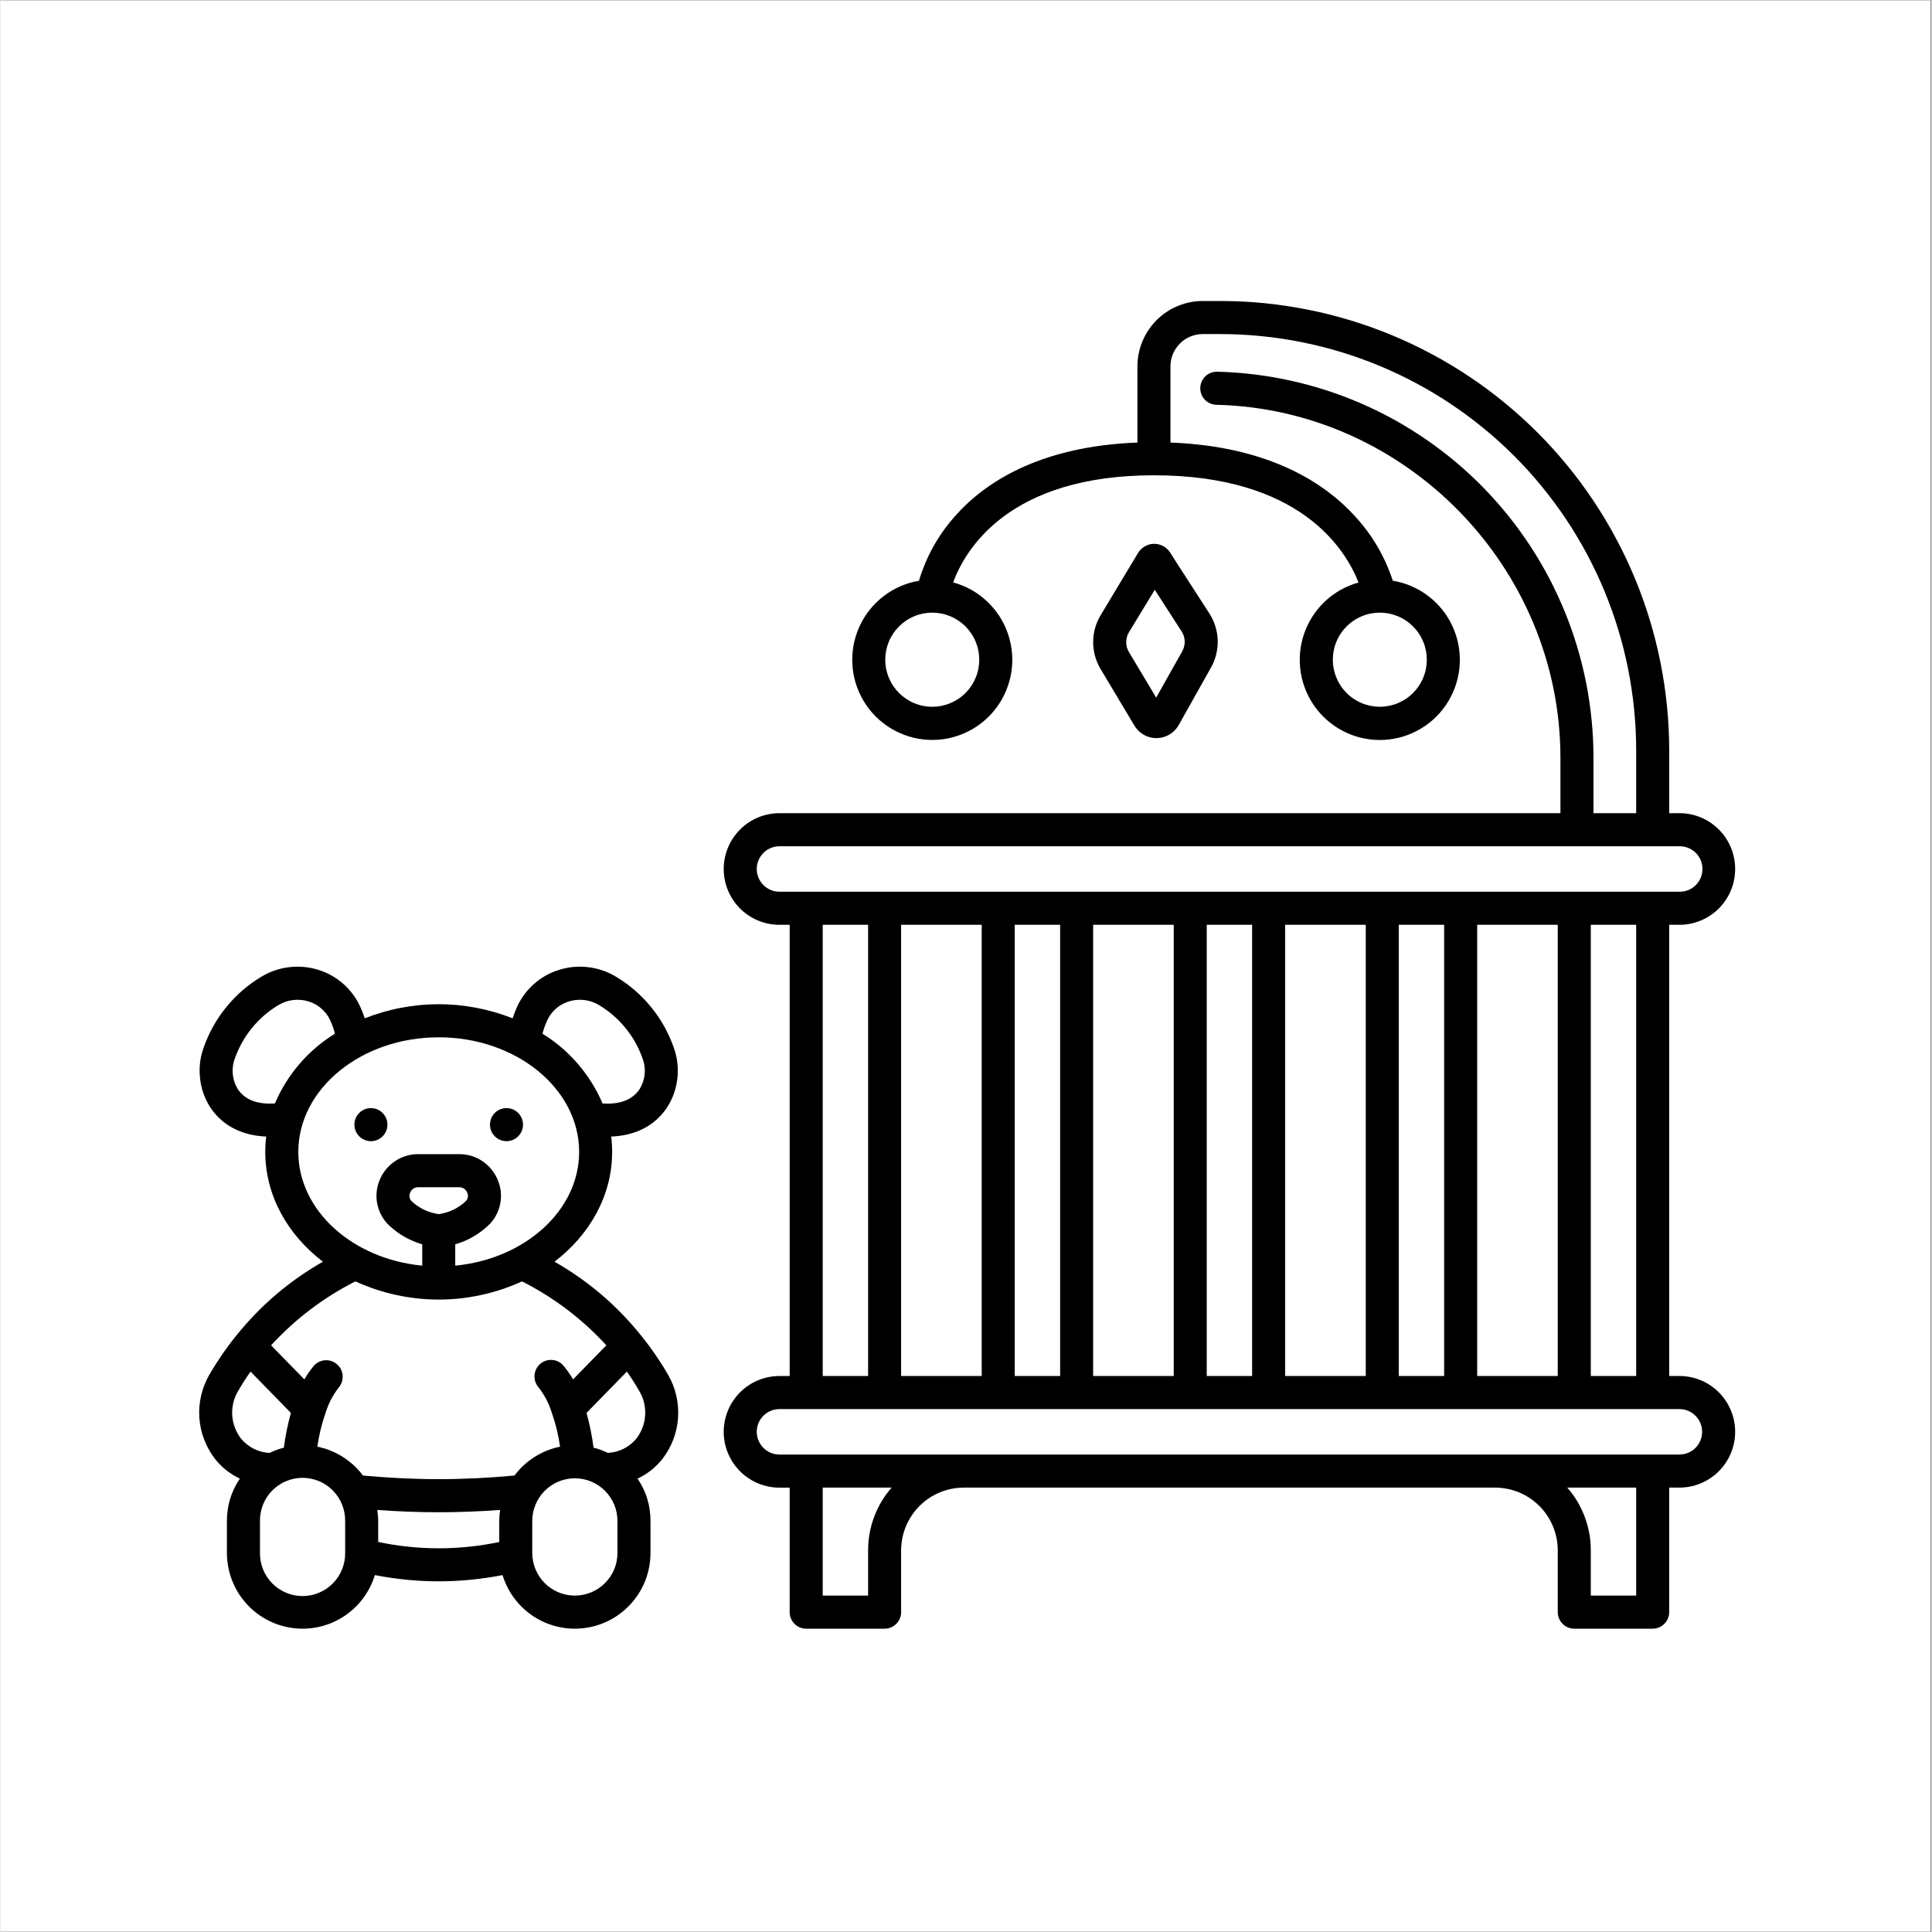
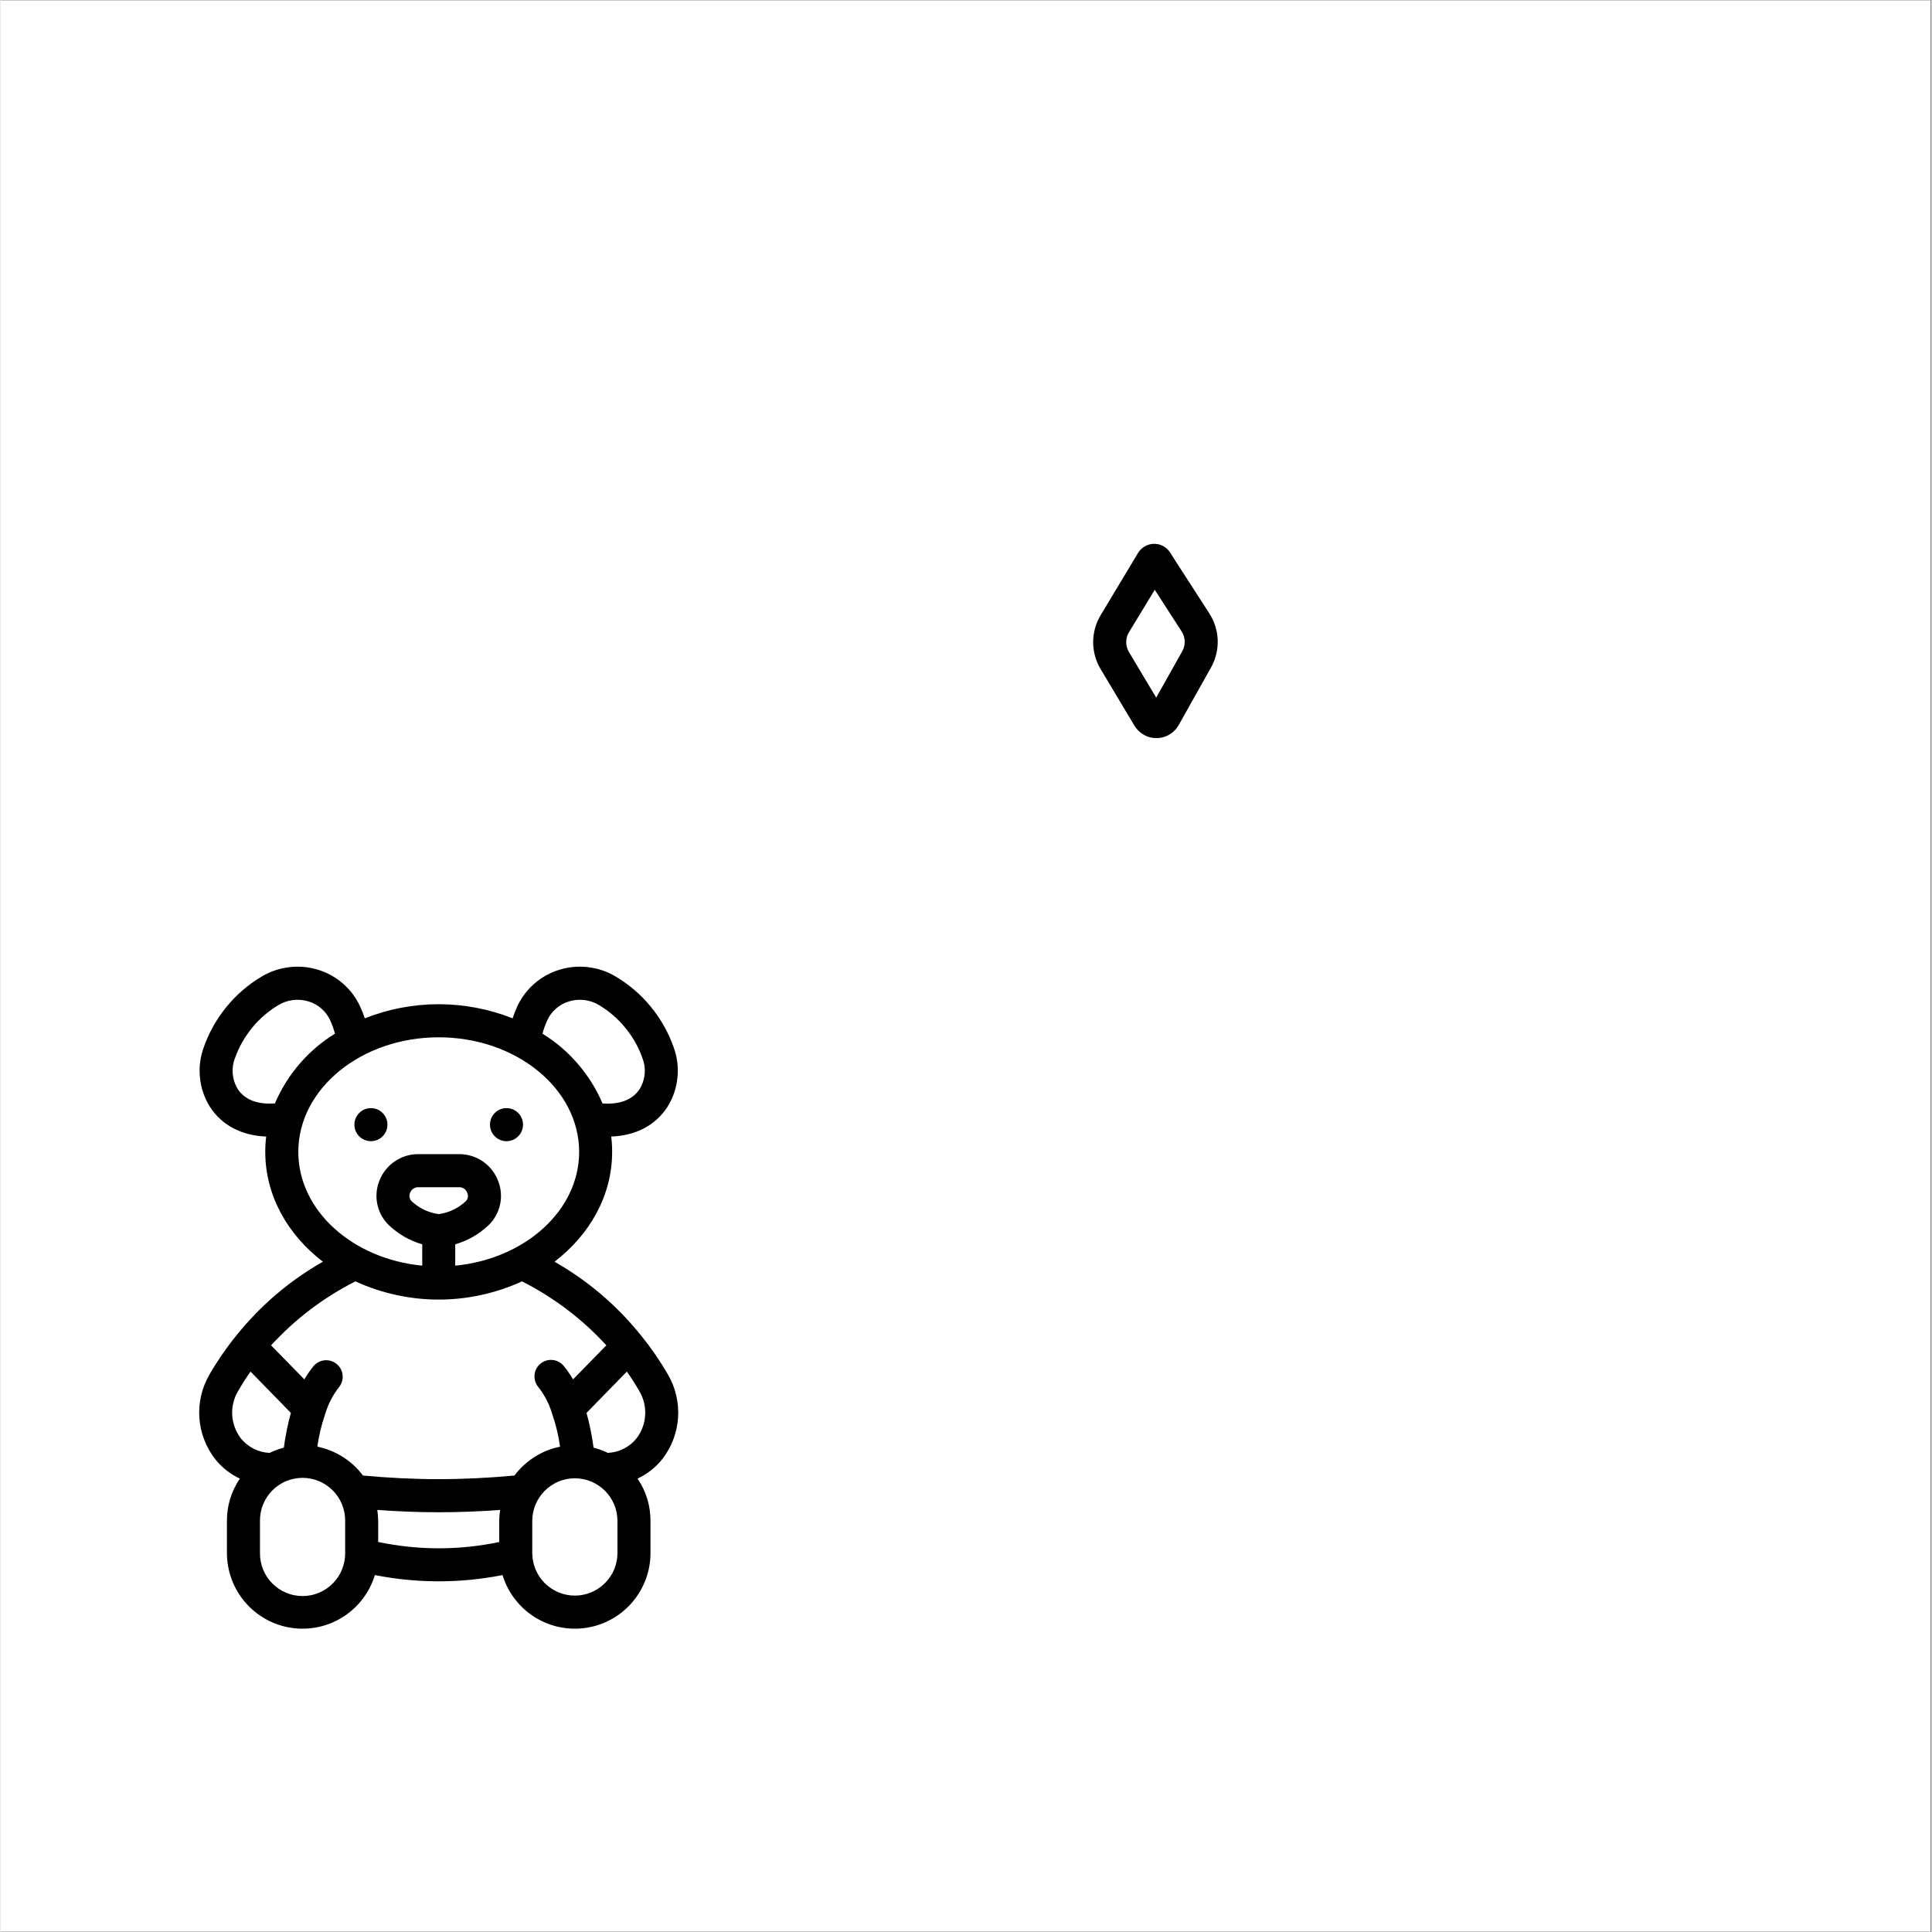
<svg xmlns="http://www.w3.org/2000/svg" width="300" zoomAndPan="magnify" viewBox="0 0 224.88 225" height="300" preserveAspectRatio="xMidYMid meet" version="1.0">
  <rect x="0" y="0" width="224.88" height="225" fill="#808080" stroke="none" />
  <defs>
    <clipPath id="6eacc3e25a">
      <path d="M 0 0.059 L 224.762 0.059 L 224.762 224.938 L 0 224.938 Z M 0 0.059 " clip-rule="nonzero" />
    </clipPath>
    <clipPath id="1968e24c70">
      <path d="M 84 35.027 L 202.391 35.027 L 202.391 190 L 84 190 Z M 84 35.027 " clip-rule="nonzero" />
    </clipPath>
  </defs>
  <g clip-path="url(#6eacc3e25a)">
    <path fill="#ffffff" d="M 0 0.059 L 224.879 0.059 L 224.879 224.941 L 0 224.941 Z M 0 0.059 " fill-opacity="1" fill-rule="nonzero" />
    <path fill="#ffffff" d="M 0 0.059 L 224.879 0.059 L 224.879 224.941 L 0 224.941 Z M 0 0.059 " fill-opacity="1" fill-rule="nonzero" />
  </g>
  <path fill="#000000" d="M 27.457 155.543 L 27.449 155.551 C 26.289 156.984 25.246 158.5 24.324 160.094 C 23.887 160.855 23.566 161.66 23.367 162.516 C 23.168 163.371 23.098 164.234 23.156 165.113 C 23.219 165.988 23.402 166.836 23.719 167.656 C 24.031 168.477 24.457 169.23 24.996 169.926 C 25.781 170.906 26.738 171.664 27.875 172.199 C 26.867 173.688 26.367 175.332 26.367 177.129 L 26.367 180.852 C 26.367 181.379 26.414 181.898 26.508 182.414 C 26.598 182.93 26.738 183.434 26.918 183.926 C 27.102 184.414 27.324 184.887 27.59 185.34 C 27.855 185.789 28.16 186.215 28.504 186.613 C 28.844 187.008 29.219 187.371 29.625 187.703 C 30.031 188.035 30.465 188.324 30.922 188.578 C 31.379 188.832 31.855 189.043 32.352 189.211 C 32.848 189.379 33.355 189.5 33.871 189.578 C 34.391 189.656 34.91 189.688 35.434 189.672 C 35.957 189.656 36.477 189.594 36.988 189.488 C 37.5 189.379 37.996 189.227 38.484 189.031 C 38.969 188.832 39.434 188.594 39.875 188.316 C 40.316 188.035 40.73 187.719 41.117 187.363 C 41.504 187.012 41.855 186.625 42.176 186.207 C 42.492 185.793 42.77 185.352 43.008 184.883 C 43.25 184.418 43.445 183.934 43.598 183.434 C 48.555 184.402 53.512 184.402 58.465 183.434 C 58.621 183.934 58.816 184.418 59.055 184.883 C 59.293 185.352 59.57 185.793 59.891 186.207 C 60.207 186.625 60.559 187.012 60.945 187.363 C 61.332 187.719 61.746 188.035 62.188 188.316 C 62.633 188.594 63.094 188.832 63.582 189.031 C 64.066 189.227 64.562 189.379 65.078 189.488 C 65.59 189.594 66.105 189.656 66.629 189.672 C 67.152 189.688 67.672 189.656 68.191 189.578 C 68.707 189.5 69.215 189.379 69.711 189.211 C 70.207 189.043 70.684 188.832 71.141 188.578 C 71.602 188.324 72.031 188.035 72.438 187.703 C 72.844 187.371 73.219 187.008 73.562 186.613 C 73.902 186.215 74.207 185.789 74.473 185.34 C 74.738 184.887 74.961 184.414 75.145 183.926 C 75.328 183.434 75.465 182.93 75.559 182.414 C 75.648 181.898 75.695 181.379 75.695 180.852 L 75.695 177.129 C 75.695 175.332 75.195 173.688 74.188 172.199 C 75.324 171.664 76.285 170.906 77.07 169.926 C 77.609 169.23 78.035 168.477 78.348 167.656 C 78.66 166.836 78.848 165.988 78.906 165.113 C 78.965 164.234 78.895 163.371 78.695 162.516 C 78.5 161.66 78.18 160.855 77.738 160.094 C 76.816 158.5 75.773 156.984 74.617 155.551 L 74.609 155.547 C 71.793 152.035 68.426 149.164 64.52 146.938 C 68.637 143.785 71.23 139.223 71.23 134.148 C 71.23 133.551 71.195 132.957 71.121 132.363 C 73.984 132.25 76.266 131.07 77.672 128.906 C 78.324 127.859 78.715 126.719 78.836 125.492 C 78.961 124.266 78.805 123.07 78.375 121.914 C 77.766 120.207 76.887 118.652 75.738 117.25 C 74.59 115.848 73.238 114.684 71.684 113.75 C 70.691 113.152 69.617 112.781 68.465 112.641 C 67.316 112.5 66.188 112.598 65.078 112.941 C 63.996 113.27 63.027 113.809 62.172 114.555 C 61.316 115.301 60.652 116.188 60.176 117.215 C 59.973 117.664 59.793 118.125 59.637 118.594 C 58.27 118.051 56.859 117.641 55.41 117.367 C 53.965 117.09 52.504 116.949 51.031 116.949 C 49.555 116.949 48.094 117.09 46.648 117.367 C 45.199 117.641 43.789 118.051 42.422 118.594 C 42.266 118.125 42.09 117.664 41.883 117.215 C 41.406 116.188 40.742 115.301 39.891 114.555 C 39.035 113.809 38.066 113.27 36.984 112.938 C 35.875 112.598 34.746 112.5 33.594 112.641 C 32.441 112.781 31.371 113.152 30.379 113.75 C 28.824 114.68 27.473 115.848 26.324 117.25 C 25.176 118.652 24.297 120.207 23.688 121.914 C 23.258 123.07 23.102 124.266 23.227 125.492 C 23.348 126.723 23.738 127.859 24.391 128.906 C 25.789 131.062 28.078 132.246 30.941 132.363 C 30.867 132.953 30.832 133.551 30.832 134.148 C 30.832 139.223 33.426 143.789 37.547 146.938 C 33.637 149.164 30.273 152.035 27.457 155.543 Z M 27.66 162.016 C 28.148 161.164 28.664 160.379 29.117 159.734 L 33.816 164.547 C 33.449 165.879 33.176 167.227 32.996 168.594 C 32.422 168.742 31.871 168.945 31.34 169.203 C 30.688 169.176 30.07 169.016 29.484 168.719 C 28.902 168.426 28.406 168.023 27.992 167.52 C 27.695 167.129 27.461 166.703 27.289 166.242 C 27.117 165.781 27.016 165.309 26.984 164.816 C 26.957 164.328 26.996 163.844 27.113 163.367 C 27.227 162.887 27.41 162.438 27.66 162.016 Z M 40.137 180.855 C 40.141 181.184 40.113 181.508 40.051 181.832 C 39.988 182.152 39.898 182.469 39.773 182.773 C 39.652 183.078 39.5 183.367 39.32 183.641 C 39.141 183.914 38.934 184.168 38.703 184.402 C 38.473 184.637 38.219 184.844 37.949 185.027 C 37.676 185.211 37.391 185.367 37.086 185.492 C 36.785 185.617 36.473 185.715 36.148 185.777 C 35.828 185.844 35.504 185.875 35.176 185.875 C 34.848 185.875 34.523 185.844 34.203 185.777 C 33.879 185.715 33.566 185.617 33.266 185.492 C 32.961 185.367 32.676 185.211 32.402 185.027 C 32.133 184.844 31.879 184.637 31.648 184.402 C 31.418 184.168 31.215 183.914 31.031 183.641 C 30.852 183.367 30.699 183.078 30.578 182.773 C 30.453 182.469 30.363 182.152 30.301 181.832 C 30.242 181.508 30.211 181.184 30.215 180.855 L 30.215 177.129 C 30.211 176.801 30.242 176.477 30.301 176.152 C 30.363 175.832 30.453 175.516 30.578 175.215 C 30.699 174.91 30.852 174.621 31.031 174.344 C 31.215 174.07 31.418 173.816 31.648 173.582 C 31.879 173.352 32.133 173.141 32.402 172.957 C 32.676 172.773 32.961 172.617 33.266 172.492 C 33.566 172.367 33.879 172.27 34.203 172.207 C 34.523 172.141 34.848 172.109 35.176 172.109 C 35.504 172.109 35.828 172.141 36.148 172.207 C 36.473 172.27 36.785 172.367 37.086 172.492 C 37.391 172.617 37.676 172.773 37.949 172.957 C 38.219 173.141 38.473 173.352 38.703 173.582 C 38.934 173.816 39.141 174.07 39.32 174.344 C 39.5 174.621 39.652 174.91 39.773 175.215 C 39.898 175.516 39.988 175.832 40.051 176.152 C 40.113 176.477 40.141 176.801 40.137 177.129 Z M 43.984 179.582 L 43.984 177.133 C 43.98 176.699 43.945 176.273 43.879 175.848 C 46.297 176.023 48.695 176.117 51.031 176.117 C 53.367 176.117 55.766 176.023 58.184 175.848 C 58.117 176.273 58.082 176.699 58.082 177.133 L 58.082 179.582 C 53.383 180.562 48.684 180.559 43.984 179.578 Z M 71.848 180.855 C 71.848 181.18 71.816 181.504 71.754 181.824 C 71.691 182.145 71.594 182.453 71.473 182.758 C 71.348 183.059 71.195 183.344 71.012 183.613 C 70.832 183.887 70.625 184.137 70.395 184.367 C 70.164 184.598 69.914 184.805 69.645 184.984 C 69.371 185.168 69.086 185.32 68.785 185.445 C 68.484 185.57 68.176 185.664 67.855 185.727 C 67.535 185.793 67.215 185.824 66.887 185.824 C 66.562 185.824 66.238 185.793 65.918 185.727 C 65.602 185.664 65.289 185.57 64.988 185.445 C 64.688 185.32 64.402 185.168 64.133 184.984 C 63.859 184.805 63.609 184.598 63.379 184.367 C 63.148 184.137 62.945 183.887 62.762 183.613 C 62.582 183.344 62.43 183.059 62.305 182.758 C 62.18 182.453 62.086 182.145 62.023 181.824 C 61.957 181.504 61.926 181.18 61.926 180.855 L 61.926 177.129 C 61.926 176.805 61.957 176.48 62.023 176.16 C 62.086 175.84 62.18 175.531 62.305 175.23 C 62.43 174.926 62.582 174.641 62.762 174.371 C 62.945 174.098 63.148 173.848 63.379 173.617 C 63.609 173.387 63.859 173.18 64.133 173 C 64.402 172.816 64.688 172.664 64.988 172.539 C 65.289 172.414 65.602 172.32 65.918 172.258 C 66.238 172.195 66.562 172.16 66.887 172.16 C 67.215 172.16 67.535 172.195 67.855 172.258 C 68.176 172.32 68.484 172.414 68.785 172.539 C 69.086 172.664 69.371 172.816 69.645 173 C 69.914 173.18 70.164 173.387 70.395 173.617 C 70.625 173.848 70.832 174.098 71.012 174.371 C 71.195 174.641 71.348 174.926 71.473 175.23 C 71.594 175.531 71.691 175.84 71.754 176.16 C 71.816 176.48 71.848 176.805 71.848 177.129 Z M 74.066 167.516 C 73.656 168.023 73.16 168.426 72.574 168.719 C 71.992 169.012 71.375 169.172 70.723 169.203 C 70.191 168.941 69.637 168.738 69.066 168.594 C 68.887 167.227 68.613 165.875 68.246 164.547 L 72.945 159.734 C 73.395 160.375 73.91 161.16 74.402 162.016 C 74.652 162.438 74.832 162.887 74.949 163.363 C 75.062 163.844 75.105 164.328 75.074 164.816 C 75.047 165.305 74.945 165.781 74.773 166.242 C 74.602 166.703 74.367 167.125 74.066 167.516 Z M 63.672 118.828 C 63.914 118.293 64.258 117.836 64.703 117.449 C 65.145 117.066 65.648 116.789 66.211 116.625 C 66.793 116.441 67.391 116.391 68 116.465 C 68.605 116.539 69.172 116.734 69.699 117.051 C 70.871 117.754 71.895 118.637 72.762 119.695 C 73.633 120.754 74.297 121.93 74.754 123.219 C 74.984 123.809 75.074 124.418 75.02 125.051 C 74.965 125.68 74.773 126.266 74.449 126.809 C 73.465 128.324 71.688 128.617 70.113 128.512 C 69.395 126.828 68.438 125.293 67.242 123.906 C 66.051 122.516 64.676 121.344 63.117 120.383 C 63.258 119.848 63.441 119.332 63.672 118.828 Z M 27.613 126.809 C 27.289 126.266 27.098 125.68 27.043 125.051 C 26.992 124.418 27.078 123.809 27.309 123.219 C 27.77 121.93 28.434 120.754 29.301 119.695 C 30.168 118.637 31.191 117.754 32.367 117.051 C 32.891 116.734 33.457 116.539 34.066 116.465 C 34.676 116.391 35.273 116.441 35.855 116.621 C 36.418 116.789 36.922 117.066 37.363 117.449 C 37.809 117.836 38.152 118.293 38.395 118.828 C 38.625 119.328 38.809 119.844 38.949 120.379 C 37.391 121.34 36.02 122.512 34.824 123.898 C 33.633 125.285 32.676 126.82 31.957 128.504 C 29.902 128.645 28.441 128.078 27.613 126.809 Z M 34.68 134.148 C 34.68 126.793 42.016 120.805 51.031 120.805 C 60.051 120.805 67.387 126.789 67.387 134.148 C 67.387 140.977 61.07 146.617 52.957 147.398 L 52.957 144.914 C 54.395 144.492 55.664 143.773 56.766 142.754 C 57.117 142.43 57.414 142.059 57.652 141.641 C 57.891 141.227 58.062 140.785 58.168 140.316 C 58.273 139.848 58.309 139.375 58.27 138.898 C 58.234 138.418 58.125 137.957 57.945 137.512 C 57.77 137.055 57.531 136.633 57.227 136.25 C 56.926 135.867 56.57 135.535 56.168 135.258 C 55.766 134.98 55.328 134.77 54.859 134.625 C 54.395 134.48 53.914 134.41 53.426 134.41 L 48.641 134.41 C 48.152 134.41 47.676 134.48 47.207 134.625 C 46.738 134.77 46.305 134.98 45.902 135.258 C 45.496 135.535 45.145 135.867 44.84 136.25 C 44.535 136.633 44.297 137.055 44.121 137.512 C 43.941 137.957 43.836 138.418 43.797 138.898 C 43.758 139.375 43.793 139.848 43.898 140.316 C 44.004 140.785 44.176 141.227 44.414 141.641 C 44.656 142.059 44.949 142.43 45.301 142.754 C 46.402 143.773 47.672 144.492 49.113 144.914 L 49.113 147.398 C 40.992 146.617 34.68 140.977 34.68 134.148 Z M 51.035 141.395 C 49.844 141.23 48.805 140.738 47.914 139.926 C 47.773 139.801 47.684 139.645 47.641 139.457 C 47.602 139.27 47.621 139.09 47.699 138.918 C 47.773 138.719 47.895 138.562 48.066 138.441 C 48.238 138.32 48.43 138.262 48.637 138.262 L 53.422 138.262 C 53.633 138.262 53.824 138.32 53.996 138.441 C 54.168 138.562 54.289 138.719 54.359 138.918 C 54.438 139.09 54.457 139.27 54.418 139.457 C 54.379 139.645 54.289 139.801 54.145 139.926 C 53.262 140.738 52.223 141.227 51.035 141.398 Z M 41.332 149.227 C 42.852 149.926 44.434 150.453 46.066 150.809 C 47.703 151.168 49.359 151.348 51.031 151.348 C 52.707 151.348 54.363 151.168 55.996 150.809 C 57.633 150.453 59.211 149.926 60.734 149.227 C 64.457 151.117 67.73 153.602 70.555 156.676 L 66.676 160.645 C 66.363 160.102 66.004 159.582 65.605 159.094 C 65.445 158.895 65.254 158.73 65.027 158.609 C 64.801 158.484 64.559 158.41 64.305 158.383 C 64.047 158.355 63.797 158.379 63.551 158.453 C 63.305 158.527 63.082 158.648 62.883 158.812 C 62.684 158.977 62.527 159.172 62.406 159.398 C 62.285 159.629 62.215 159.871 62.191 160.125 C 62.168 160.383 62.195 160.633 62.273 160.879 C 62.352 161.125 62.473 161.348 62.637 161.543 C 63.348 162.445 63.871 163.441 64.207 164.539 C 64.215 164.57 64.23 164.594 64.238 164.625 C 64.25 164.664 64.258 164.699 64.273 164.738 C 64.691 165.957 64.988 167.203 65.164 168.48 C 64.105 168.695 63.117 169.09 62.203 169.672 C 61.289 170.25 60.504 170.973 59.855 171.84 C 56.867 172.117 53.902 172.262 51.031 172.262 C 48.164 172.262 45.195 172.117 42.207 171.84 C 41.559 170.973 40.777 170.25 39.863 169.672 C 38.945 169.09 37.961 168.695 36.898 168.48 C 37.078 167.207 37.371 165.961 37.789 164.746 C 37.805 164.699 37.816 164.656 37.828 164.609 C 37.836 164.586 37.848 164.562 37.855 164.539 C 38.195 163.441 38.719 162.445 39.426 161.543 C 39.586 161.344 39.699 161.125 39.77 160.883 C 39.84 160.641 39.863 160.391 39.84 160.141 C 39.812 159.887 39.738 159.652 39.621 159.426 C 39.5 159.203 39.344 159.012 39.148 158.852 C 38.953 158.691 38.734 158.574 38.492 158.496 C 38.25 158.422 38.004 158.398 37.754 158.418 C 37.5 158.441 37.262 158.512 37.039 158.629 C 36.812 158.746 36.621 158.902 36.457 159.094 C 36.059 159.582 35.703 160.102 35.387 160.645 L 31.508 156.676 C 34.336 153.602 37.609 151.117 41.332 149.227 Z M 41.332 149.227 " fill-opacity="1" fill-rule="nonzero" />
  <g clip-path="url(#1968e24c70)">
-     <path fill="#000000" d="M 195.527 107.703 C 195.953 107.703 196.375 107.66 196.793 107.578 C 197.211 107.492 197.617 107.371 198.012 107.207 C 198.402 107.043 198.777 106.844 199.133 106.605 C 199.488 106.367 199.812 106.098 200.117 105.797 C 200.418 105.496 200.688 105.168 200.922 104.812 C 201.16 104.457 201.359 104.082 201.523 103.688 C 201.688 103.293 201.809 102.887 201.891 102.469 C 201.977 102.051 202.016 101.629 202.016 101.203 C 202.016 100.773 201.977 100.352 201.891 99.934 C 201.809 99.516 201.688 99.109 201.523 98.715 C 201.359 98.32 201.16 97.945 200.922 97.59 C 200.688 97.234 200.418 96.906 200.117 96.605 C 199.812 96.305 199.488 96.035 199.133 95.797 C 198.777 95.559 198.402 95.359 198.012 95.195 C 197.617 95.031 197.211 94.91 196.793 94.828 C 196.375 94.742 195.953 94.703 195.527 94.703 L 194.336 94.703 L 194.336 87.371 C 194.332 85.66 194.25 83.953 194.078 82.246 C 193.91 80.543 193.656 78.852 193.32 77.172 C 192.988 75.492 192.57 73.832 192.074 72.191 C 191.574 70.555 191 68.941 190.344 67.359 C 189.688 65.777 188.957 64.23 188.148 62.723 C 187.344 61.211 186.465 59.742 185.512 58.32 C 184.562 56.895 183.547 55.523 182.461 54.199 C 181.375 52.875 180.227 51.605 179.02 50.395 C 177.809 49.184 176.543 48.035 175.219 46.949 C 173.898 45.859 172.527 44.84 171.105 43.891 C 169.684 42.938 168.219 42.059 166.711 41.25 C 165.203 40.441 163.656 39.707 162.078 39.051 C 160.496 38.395 158.891 37.816 157.254 37.32 C 155.617 36.82 153.961 36.402 152.281 36.07 C 150.605 35.734 148.918 35.48 147.215 35.309 C 145.512 35.141 143.805 35.055 142.094 35.055 L 140.008 35.055 C 139.512 35.055 139.016 35.102 138.527 35.199 C 138.035 35.301 137.562 35.445 137.102 35.637 C 136.637 35.828 136.199 36.062 135.785 36.34 C 135.371 36.617 134.984 36.934 134.633 37.285 C 134.281 37.641 133.965 38.023 133.688 38.441 C 133.41 38.855 133.176 39.297 132.984 39.758 C 132.793 40.219 132.648 40.695 132.551 41.184 C 132.453 41.676 132.402 42.172 132.402 42.672 L 132.402 51.539 C 120.734 51.98 114.406 56.406 111.125 60.152 C 109.191 62.34 107.801 64.836 106.961 67.637 C 106.586 67.699 106.219 67.785 105.855 67.891 C 105.492 68 105.137 68.129 104.789 68.281 C 104.441 68.434 104.102 68.605 103.777 68.801 C 103.449 68.992 103.137 69.203 102.836 69.434 C 102.535 69.668 102.25 69.914 101.977 70.184 C 101.707 70.449 101.453 70.73 101.219 71.027 C 100.98 71.324 100.766 71.633 100.566 71.957 C 100.367 72.281 100.191 72.617 100.035 72.961 C 99.875 73.309 99.738 73.66 99.625 74.023 C 99.512 74.387 99.418 74.754 99.348 75.125 C 99.281 75.5 99.234 75.875 99.211 76.254 C 99.188 76.633 99.184 77.012 99.207 77.395 C 99.23 77.773 99.277 78.148 99.344 78.523 C 99.414 78.895 99.504 79.262 99.617 79.625 C 99.73 79.988 99.863 80.344 100.02 80.688 C 100.176 81.035 100.355 81.371 100.551 81.695 C 100.75 82.02 100.965 82.328 101.199 82.629 C 101.434 82.926 101.688 83.207 101.957 83.477 C 102.227 83.742 102.512 83.992 102.812 84.223 C 103.113 84.457 103.426 84.668 103.75 84.863 C 104.078 85.059 104.414 85.23 104.762 85.383 C 105.109 85.535 105.465 85.668 105.828 85.777 C 106.188 85.887 106.559 85.973 106.93 86.039 C 107.305 86.102 107.68 86.145 108.059 86.16 C 108.438 86.18 108.816 86.176 109.195 86.148 C 109.574 86.121 109.949 86.07 110.32 85.996 C 110.691 85.922 111.059 85.824 111.418 85.707 C 111.781 85.586 112.133 85.449 112.477 85.285 C 112.816 85.125 113.148 84.941 113.473 84.742 C 113.793 84.539 114.102 84.316 114.395 84.078 C 114.688 83.84 114.965 83.582 115.23 83.309 C 115.492 83.035 115.738 82.746 115.965 82.441 C 116.191 82.137 116.402 81.82 116.59 81.492 C 116.777 81.164 116.949 80.824 117.094 80.473 C 117.242 80.125 117.367 79.766 117.473 79.402 C 117.578 79.035 117.66 78.664 117.719 78.289 C 117.777 77.914 117.812 77.539 117.824 77.156 C 117.84 76.777 117.828 76.398 117.797 76.02 C 117.762 75.645 117.707 75.27 117.625 74.895 C 117.547 74.523 117.445 74.16 117.324 73.801 C 117.199 73.441 117.055 73.09 116.891 72.75 C 116.723 72.41 116.535 72.078 116.332 71.758 C 116.125 71.441 115.898 71.137 115.656 70.844 C 115.41 70.555 115.152 70.277 114.875 70.02 C 114.598 69.762 114.305 69.52 114 69.293 C 113.691 69.07 113.375 68.867 113.043 68.684 C 112.711 68.496 112.371 68.332 112.02 68.191 C 111.668 68.047 111.309 67.926 110.941 67.828 C 112.375 63.949 117.457 55.352 134.324 55.352 C 151.312 55.352 156.617 63.918 158.156 67.84 C 157.789 67.941 157.434 68.062 157.082 68.207 C 156.73 68.352 156.391 68.52 156.059 68.703 C 155.73 68.891 155.41 69.098 155.105 69.32 C 154.801 69.547 154.508 69.789 154.234 70.051 C 153.957 70.309 153.699 70.586 153.457 70.879 C 153.215 71.172 152.992 71.477 152.785 71.797 C 152.582 72.117 152.395 72.449 152.23 72.789 C 152.066 73.133 151.922 73.484 151.801 73.844 C 151.68 74.203 151.582 74.57 151.504 74.941 C 151.426 75.312 151.371 75.688 151.34 76.066 C 151.309 76.445 151.301 76.824 151.316 77.203 C 151.328 77.582 151.367 77.961 151.426 78.336 C 151.488 78.711 151.57 79.082 151.676 79.445 C 151.781 79.809 151.91 80.168 152.059 80.516 C 152.211 80.867 152.379 81.203 152.57 81.531 C 152.762 81.863 152.969 82.176 153.199 82.48 C 153.43 82.781 153.676 83.07 153.938 83.344 C 154.203 83.617 154.484 83.871 154.777 84.109 C 155.074 84.348 155.383 84.566 155.703 84.77 C 156.027 84.969 156.359 85.148 156.703 85.309 C 157.047 85.469 157.398 85.609 157.762 85.727 C 158.121 85.844 158.488 85.938 158.859 86.008 C 159.23 86.082 159.609 86.129 159.984 86.156 C 160.363 86.184 160.742 86.188 161.121 86.168 C 161.5 86.145 161.875 86.102 162.25 86.039 C 162.625 85.973 162.992 85.883 163.355 85.773 C 163.719 85.66 164.07 85.527 164.418 85.375 C 164.766 85.219 165.102 85.043 165.426 84.848 C 165.75 84.652 166.062 84.438 166.363 84.207 C 166.664 83.973 166.945 83.723 167.215 83.453 C 167.484 83.184 167.734 82.902 167.969 82.602 C 168.203 82.305 168.418 81.992 168.613 81.664 C 168.809 81.34 168.984 81.004 169.141 80.656 C 169.293 80.312 169.43 79.957 169.539 79.594 C 169.652 79.23 169.742 78.859 169.809 78.488 C 169.875 78.113 169.918 77.738 169.938 77.355 C 169.961 76.977 169.957 76.598 169.934 76.219 C 169.906 75.84 169.859 75.465 169.789 75.09 C 169.719 74.719 169.625 74.352 169.508 73.988 C 169.391 73.629 169.254 73.273 169.094 72.93 C 168.938 72.586 168.758 72.25 168.559 71.926 C 168.359 71.605 168.141 71.293 167.902 71 C 167.664 70.703 167.41 70.422 167.137 70.156 C 166.867 69.891 166.582 69.645 166.277 69.414 C 165.977 69.184 165.664 68.973 165.336 68.781 C 165.008 68.59 164.668 68.418 164.32 68.266 C 163.973 68.117 163.617 67.988 163.254 67.883 C 162.887 67.773 162.52 67.691 162.145 67.629 C 161.219 64.812 159.754 62.312 157.75 60.129 C 154.363 56.395 147.918 51.98 136.25 51.539 L 136.25 42.672 C 136.25 42.172 136.348 41.691 136.535 41.23 C 136.727 40.77 137 40.363 137.352 40.008 C 137.703 39.656 138.109 39.383 138.57 39.191 C 139.031 39.004 139.512 38.906 140.008 38.906 L 142.094 38.906 C 143.68 38.906 145.262 38.988 146.836 39.145 C 148.414 39.301 149.98 39.535 151.531 39.848 C 153.086 40.156 154.621 40.543 156.137 41.004 C 157.652 41.465 159.145 42 160.605 42.609 C 162.07 43.219 163.5 43.895 164.898 44.645 C 166.293 45.395 167.652 46.207 168.969 47.09 C 170.285 47.973 171.559 48.918 172.781 49.926 C 174.008 50.93 175.18 51.996 176.301 53.117 C 177.418 54.238 178.484 55.414 179.488 56.641 C 180.492 57.867 181.438 59.141 182.316 60.457 C 183.199 61.777 184.012 63.137 184.758 64.535 C 185.508 65.938 186.184 67.367 186.793 68.832 C 187.398 70.301 187.934 71.793 188.395 73.309 C 188.855 74.828 189.242 76.363 189.551 77.922 C 189.859 79.477 190.094 81.047 190.25 82.625 C 190.41 84.203 190.488 85.785 190.488 87.371 L 190.488 94.703 L 185.516 94.703 L 185.516 88.266 C 185.516 86.812 185.445 85.367 185.305 83.922 C 185.164 82.48 184.957 81.047 184.68 79.621 C 184.402 78.199 184.055 76.793 183.641 75.402 C 183.227 74.012 182.746 72.645 182.199 71.301 C 181.652 69.961 181.043 68.645 180.371 67.359 C 179.699 66.078 178.965 64.828 178.172 63.613 C 177.379 62.402 176.527 61.23 175.621 60.098 C 174.715 58.969 173.754 57.883 172.746 56.844 C 171.734 55.805 170.672 54.82 169.566 53.883 C 168.461 52.949 167.312 52.07 166.117 51.246 C 164.926 50.422 163.699 49.656 162.434 48.949 C 161.168 48.246 159.871 47.605 158.543 47.023 C 157.215 46.445 155.863 45.93 154.484 45.48 C 153.109 45.035 151.715 44.652 150.301 44.34 C 148.887 44.027 147.461 43.781 146.02 43.605 C 144.582 43.43 143.141 43.324 141.691 43.289 C 141.438 43.285 141.191 43.328 140.953 43.418 C 140.715 43.512 140.504 43.645 140.32 43.82 C 140.137 44 139.992 44.203 139.887 44.438 C 139.785 44.672 139.73 44.914 139.723 45.172 C 139.719 45.426 139.762 45.672 139.852 45.91 C 139.945 46.148 140.078 46.359 140.254 46.547 C 140.43 46.73 140.637 46.875 140.867 46.977 C 141.102 47.082 141.348 47.137 141.602 47.141 C 163.695 47.672 181.668 66.121 181.668 88.266 L 181.668 94.703 L 90.715 94.703 C 90.289 94.703 89.867 94.746 89.449 94.828 C 89.031 94.91 88.625 95.035 88.23 95.199 C 87.836 95.363 87.461 95.562 87.109 95.801 C 86.754 96.035 86.426 96.305 86.125 96.609 C 85.824 96.91 85.555 97.238 85.316 97.594 C 85.082 97.949 84.883 98.32 84.719 98.715 C 84.555 99.109 84.434 99.516 84.348 99.938 C 84.266 100.355 84.223 100.777 84.223 101.203 C 84.223 101.629 84.266 102.055 84.348 102.473 C 84.434 102.891 84.555 103.297 84.719 103.691 C 84.883 104.086 85.082 104.461 85.316 104.816 C 85.555 105.168 85.824 105.496 86.125 105.801 C 86.426 106.102 86.754 106.371 87.109 106.609 C 87.461 106.844 87.836 107.047 88.23 107.207 C 88.625 107.371 89.031 107.496 89.449 107.578 C 89.867 107.66 90.289 107.703 90.715 107.703 L 91.906 107.703 L 91.906 160.25 L 90.715 160.25 C 90.289 160.25 89.867 160.293 89.449 160.375 C 89.031 160.457 88.625 160.582 88.23 160.746 C 87.836 160.906 87.461 161.109 87.109 161.344 C 86.754 161.582 86.426 161.852 86.125 162.152 C 85.824 162.457 85.555 162.785 85.316 163.137 C 85.082 163.492 84.883 163.867 84.719 164.262 C 84.555 164.656 84.434 165.062 84.348 165.48 C 84.266 165.898 84.223 166.324 84.223 166.75 C 84.223 167.176 84.266 167.598 84.348 168.016 C 84.434 168.438 84.555 168.844 84.719 169.238 C 84.883 169.633 85.082 170.004 85.316 170.359 C 85.555 170.715 85.824 171.043 86.125 171.344 C 86.426 171.648 86.754 171.918 87.109 172.152 C 87.461 172.391 87.836 172.59 88.23 172.754 C 88.625 172.918 89.031 173.043 89.449 173.125 C 89.867 173.207 90.289 173.25 90.715 173.25 L 91.906 173.25 L 91.906 187.75 C 91.906 188.008 91.953 188.254 92.051 188.488 C 92.148 188.727 92.289 188.934 92.469 189.113 C 92.648 189.293 92.855 189.434 93.094 189.531 C 93.328 189.629 93.574 189.676 93.828 189.676 L 102.961 189.676 C 103.215 189.676 103.461 189.629 103.695 189.531 C 103.934 189.434 104.141 189.293 104.32 189.113 C 104.5 188.934 104.641 188.727 104.738 188.488 C 104.836 188.254 104.883 188.008 104.883 187.75 L 104.883 180.551 C 104.883 180.07 104.934 179.598 105.027 179.125 C 105.121 178.656 105.258 178.199 105.441 177.758 C 105.625 177.312 105.852 176.895 106.117 176.496 C 106.383 176.098 106.684 175.727 107.023 175.391 C 107.359 175.051 107.73 174.746 108.125 174.48 C 108.523 174.215 108.945 173.988 109.387 173.805 C 109.828 173.621 110.285 173.484 110.754 173.391 C 111.223 173.297 111.695 173.25 112.176 173.246 L 174.066 173.246 C 174.543 173.25 175.016 173.297 175.484 173.391 C 175.957 173.484 176.41 173.621 176.852 173.805 C 177.297 173.988 177.715 174.215 178.113 174.48 C 178.512 174.746 178.879 175.051 179.219 175.391 C 179.555 175.727 179.859 176.098 180.125 176.496 C 180.391 176.895 180.613 177.312 180.797 177.758 C 180.98 178.199 181.121 178.656 181.215 179.125 C 181.309 179.598 181.355 180.07 181.355 180.551 L 181.355 187.746 C 181.355 188.004 181.406 188.25 181.5 188.484 C 181.598 188.719 181.738 188.93 181.918 189.109 C 182.098 189.289 182.309 189.43 182.543 189.527 C 182.777 189.625 183.023 189.672 183.277 189.676 L 192.41 189.676 C 192.664 189.672 192.91 189.625 193.145 189.527 C 193.383 189.43 193.59 189.289 193.77 189.109 C 193.949 188.93 194.09 188.723 194.188 188.484 C 194.285 188.25 194.332 188.004 194.332 187.746 L 194.332 173.246 L 195.523 173.246 C 195.949 173.246 196.371 173.203 196.789 173.121 C 197.207 173.039 197.613 172.914 198.008 172.75 C 198.402 172.586 198.777 172.387 199.129 172.148 C 199.484 171.914 199.812 171.645 200.113 171.34 C 200.414 171.039 200.684 170.711 200.922 170.355 C 201.156 170 201.355 169.629 201.52 169.234 C 201.684 168.84 201.805 168.434 201.891 168.012 C 201.973 167.594 202.016 167.172 202.016 166.746 C 202.016 166.32 201.973 165.895 201.891 165.477 C 201.805 165.059 201.684 164.652 201.52 164.258 C 201.355 163.863 201.156 163.488 200.922 163.133 C 200.684 162.781 200.414 162.453 200.113 162.148 C 199.812 161.848 199.484 161.578 199.129 161.34 C 198.777 161.105 198.402 160.902 198.008 160.742 C 197.613 160.578 197.207 160.453 196.789 160.371 C 196.371 160.289 195.949 160.246 195.523 160.246 L 194.332 160.246 L 194.332 107.703 Z M 113.984 76.828 C 113.984 77.188 113.949 77.543 113.879 77.898 C 113.809 78.25 113.707 78.594 113.566 78.926 C 113.43 79.258 113.262 79.574 113.062 79.875 C 112.863 80.172 112.637 80.449 112.383 80.703 C 112.129 80.961 111.852 81.188 111.551 81.387 C 111.254 81.586 110.938 81.754 110.605 81.895 C 110.273 82.031 109.93 82.137 109.578 82.207 C 109.227 82.277 108.871 82.312 108.512 82.312 C 108.152 82.312 107.797 82.277 107.441 82.207 C 107.09 82.137 106.75 82.031 106.414 81.895 C 106.082 81.758 105.77 81.586 105.469 81.387 C 105.172 81.188 104.895 80.961 104.641 80.707 C 104.387 80.449 104.16 80.172 103.961 79.875 C 103.758 79.574 103.59 79.258 103.453 78.926 C 103.316 78.594 103.211 78.25 103.141 77.898 C 103.07 77.547 103.035 77.188 103.035 76.828 C 103.035 76.469 103.07 76.113 103.141 75.758 C 103.211 75.406 103.316 75.062 103.453 74.73 C 103.59 74.398 103.762 74.082 103.961 73.781 C 104.16 73.484 104.387 73.207 104.641 72.953 C 104.895 72.699 105.172 72.469 105.469 72.27 C 105.77 72.07 106.086 71.902 106.418 71.766 C 106.75 71.625 107.09 71.523 107.441 71.453 C 107.797 71.383 108.152 71.348 108.512 71.348 C 108.871 71.348 109.227 71.383 109.578 71.453 C 109.93 71.523 110.273 71.629 110.605 71.766 C 110.938 71.902 111.25 72.074 111.551 72.273 C 111.848 72.473 112.125 72.699 112.379 72.953 C 112.633 73.207 112.859 73.484 113.059 73.785 C 113.262 74.082 113.43 74.398 113.566 74.73 C 113.703 75.062 113.809 75.406 113.879 75.758 C 113.949 76.113 113.984 76.469 113.984 76.828 Z M 166.105 76.828 C 166.105 77.188 166.07 77.543 166 77.898 C 165.934 78.25 165.828 78.594 165.691 78.926 C 165.555 79.258 165.383 79.574 165.184 79.875 C 164.984 80.172 164.758 80.449 164.504 80.703 C 164.25 80.957 163.973 81.188 163.676 81.387 C 163.375 81.586 163.062 81.754 162.73 81.891 C 162.398 82.031 162.055 82.133 161.703 82.203 C 161.348 82.273 160.992 82.309 160.633 82.309 C 160.273 82.309 159.918 82.273 159.566 82.203 C 159.215 82.133 158.871 82.031 158.539 81.895 C 158.207 81.754 157.891 81.586 157.594 81.387 C 157.293 81.188 157.02 80.961 156.766 80.703 C 156.512 80.449 156.281 80.172 156.082 79.875 C 155.883 79.574 155.715 79.258 155.578 78.926 C 155.441 78.594 155.336 78.25 155.266 77.898 C 155.195 77.547 155.16 77.188 155.16 76.828 C 155.16 76.469 155.195 76.113 155.266 75.762 C 155.336 75.406 155.438 75.062 155.578 74.73 C 155.715 74.398 155.883 74.082 156.082 73.785 C 156.281 73.484 156.508 73.207 156.762 72.953 C 157.016 72.699 157.293 72.473 157.594 72.27 C 157.891 72.07 158.207 71.902 158.539 71.766 C 158.871 71.625 159.211 71.523 159.566 71.453 C 159.918 71.383 160.273 71.348 160.633 71.348 C 160.992 71.348 161.348 71.383 161.699 71.453 C 162.051 71.523 162.395 71.629 162.727 71.766 C 163.059 71.902 163.375 72.07 163.672 72.273 C 163.973 72.473 164.246 72.699 164.5 72.953 C 164.754 73.207 164.984 73.484 165.184 73.785 C 165.383 74.082 165.551 74.398 165.688 74.73 C 165.828 75.062 165.93 75.406 166 75.758 C 166.07 76.113 166.105 76.469 166.105 76.828 Z M 88.07 101.203 C 88.07 100.852 88.141 100.516 88.273 100.191 C 88.406 99.867 88.598 99.578 88.848 99.332 C 89.094 99.082 89.379 98.891 89.703 98.758 C 90.027 98.625 90.363 98.555 90.715 98.555 L 195.527 98.555 C 195.879 98.551 196.223 98.613 196.551 98.746 C 196.879 98.879 197.168 99.07 197.422 99.316 C 197.672 99.566 197.867 99.855 198.004 100.18 C 198.141 100.508 198.207 100.848 198.207 101.203 C 198.207 101.555 198.141 101.898 198.004 102.223 C 197.867 102.551 197.672 102.84 197.422 103.086 C 197.168 103.336 196.879 103.527 196.551 103.66 C 196.223 103.789 195.879 103.855 195.527 103.848 L 90.715 103.848 C 90.363 103.848 90.027 103.781 89.703 103.648 C 89.379 103.512 89.094 103.32 88.848 103.074 C 88.598 102.824 88.406 102.539 88.273 102.215 C 88.141 101.891 88.07 101.555 88.07 101.203 Z M 171.973 160.246 L 171.973 107.703 L 181.355 107.703 L 181.355 160.246 Z M 114.27 107.703 L 114.27 160.246 L 104.883 160.246 L 104.883 107.703 Z M 118.113 107.703 L 123.402 107.703 L 123.402 160.246 L 118.113 160.246 Z M 127.246 107.703 L 136.633 107.703 L 136.633 160.246 L 127.246 160.246 Z M 140.477 107.703 L 145.762 107.703 L 145.762 160.246 L 140.477 160.246 Z M 149.609 107.703 L 158.996 107.703 L 158.996 160.246 L 149.609 160.246 Z M 162.84 107.703 L 168.125 107.703 L 168.125 160.246 L 162.84 160.246 Z M 95.754 107.703 L 101.039 107.703 L 101.039 160.246 L 95.754 160.246 Z M 101.039 180.551 L 101.039 185.82 L 95.754 185.82 L 95.754 173.246 L 103.777 173.246 C 102.895 174.258 102.215 175.391 101.746 176.648 C 101.273 177.906 101.039 179.207 101.039 180.551 Z M 190.488 185.82 L 185.203 185.82 L 185.203 180.551 C 185.203 179.207 184.969 177.906 184.496 176.648 C 184.023 175.395 183.348 174.258 182.465 173.246 L 190.488 173.246 Z M 198.172 166.746 C 198.168 167.098 198.102 167.434 197.969 167.758 C 197.832 168.082 197.645 168.371 197.395 168.617 C 197.148 168.867 196.859 169.059 196.539 169.191 C 196.215 169.324 195.879 169.395 195.527 169.395 L 90.715 169.395 C 90.363 169.395 90.027 169.328 89.703 169.191 C 89.379 169.059 89.094 168.867 88.844 168.617 C 88.598 168.371 88.406 168.082 88.273 167.758 C 88.137 167.434 88.07 167.098 88.07 166.746 C 88.07 166.395 88.137 166.059 88.273 165.734 C 88.406 165.41 88.598 165.125 88.844 164.875 C 89.094 164.625 89.379 164.438 89.703 164.301 C 90.027 164.168 90.363 164.102 90.715 164.102 L 195.527 164.102 C 195.879 164.102 196.215 164.168 196.539 164.301 C 196.859 164.438 197.148 164.629 197.395 164.875 C 197.645 165.125 197.832 165.41 197.969 165.734 C 198.102 166.059 198.168 166.395 198.172 166.746 Z M 190.488 160.246 L 185.203 160.246 L 185.203 107.703 L 190.488 107.703 Z M 190.488 160.246 " fill-opacity="1" fill-rule="nonzero" />
-   </g>
+     </g>
  <path fill="#000000" d="M 45.059 130.977 C 45.059 131.23 45.012 131.477 44.914 131.715 C 44.816 131.949 44.676 132.156 44.496 132.336 C 44.316 132.52 44.109 132.656 43.875 132.754 C 43.637 132.852 43.391 132.902 43.137 132.902 C 42.883 132.902 42.637 132.852 42.402 132.754 C 42.164 132.656 41.957 132.52 41.777 132.336 C 41.598 132.156 41.457 131.949 41.359 131.715 C 41.262 131.477 41.215 131.23 41.215 130.977 C 41.215 130.719 41.262 130.477 41.359 130.238 C 41.457 130.004 41.598 129.793 41.777 129.613 C 41.957 129.434 42.164 129.293 42.402 129.195 C 42.637 129.098 42.883 129.051 43.137 129.051 C 43.391 129.051 43.637 129.098 43.875 129.195 C 44.109 129.293 44.316 129.434 44.496 129.613 C 44.676 129.793 44.816 130.004 44.914 130.238 C 45.012 130.477 45.059 130.719 45.059 130.977 Z M 45.059 130.977 " fill-opacity="1" fill-rule="nonzero" />
  <path fill="#000000" d="M 60.852 130.977 C 60.852 131.23 60.801 131.477 60.703 131.715 C 60.605 131.949 60.469 132.156 60.285 132.336 C 60.105 132.52 59.898 132.656 59.664 132.754 C 59.426 132.852 59.18 132.902 58.926 132.902 C 58.672 132.902 58.426 132.852 58.191 132.754 C 57.953 132.656 57.746 132.52 57.566 132.336 C 57.387 132.156 57.246 131.949 57.148 131.715 C 57.051 131.477 57.004 131.23 57.004 130.977 C 57.004 130.719 57.051 130.477 57.148 130.238 C 57.246 130.004 57.387 129.793 57.566 129.613 C 57.746 129.434 57.953 129.293 58.191 129.195 C 58.426 129.098 58.672 129.051 58.926 129.051 C 59.18 129.051 59.426 129.098 59.664 129.195 C 59.898 129.293 60.105 129.434 60.285 129.613 C 60.469 129.793 60.605 130.004 60.703 130.238 C 60.801 130.477 60.852 130.719 60.852 130.977 Z M 60.852 130.977 " fill-opacity="1" fill-rule="nonzero" />
  <path fill="#000000" d="M 128.113 77.91 L 131.996 84.41 C 132.344 85.016 132.84 85.461 133.48 85.738 C 133.816 85.875 134.168 85.949 134.531 85.957 C 134.895 85.969 135.246 85.914 135.59 85.793 C 135.934 85.676 136.246 85.5 136.523 85.266 C 136.801 85.031 137.031 84.758 137.211 84.441 L 140.973 77.738 C 141.246 77.258 141.449 76.746 141.578 76.207 C 141.711 75.668 141.77 75.121 141.754 74.562 C 141.734 74.008 141.645 73.469 141.48 72.938 C 141.312 72.406 141.082 71.91 140.781 71.441 L 136.902 65.434 C 136.754 65.207 136.508 64.816 136.223 64.363 C 136.125 64.207 136.004 64.062 135.867 63.934 C 135.73 63.805 135.582 63.695 135.414 63.602 C 135.25 63.512 135.078 63.445 134.895 63.398 C 134.711 63.355 134.527 63.332 134.34 63.332 C 134.152 63.336 133.965 63.359 133.785 63.41 C 133.602 63.461 133.43 63.531 133.27 63.625 C 133.105 63.719 132.957 63.828 132.82 63.961 C 132.688 64.094 132.57 64.238 132.473 64.402 L 128.141 71.613 C 127.852 72.086 127.629 72.59 127.48 73.125 C 127.328 73.66 127.25 74.203 127.25 74.758 C 127.246 75.312 127.32 75.859 127.465 76.395 C 127.613 76.93 127.828 77.438 128.113 77.91 Z M 137.551 73.535 C 137.777 73.883 137.895 74.266 137.91 74.684 C 137.922 75.098 137.824 75.488 137.621 75.852 L 134.59 81.246 L 131.414 75.934 C 131.203 75.578 131.094 75.191 131.098 74.773 C 131.098 74.359 131.207 73.973 131.426 73.617 L 134.422 68.688 Z M 137.551 73.535 " fill-opacity="1" fill-rule="nonzero" />
</svg>